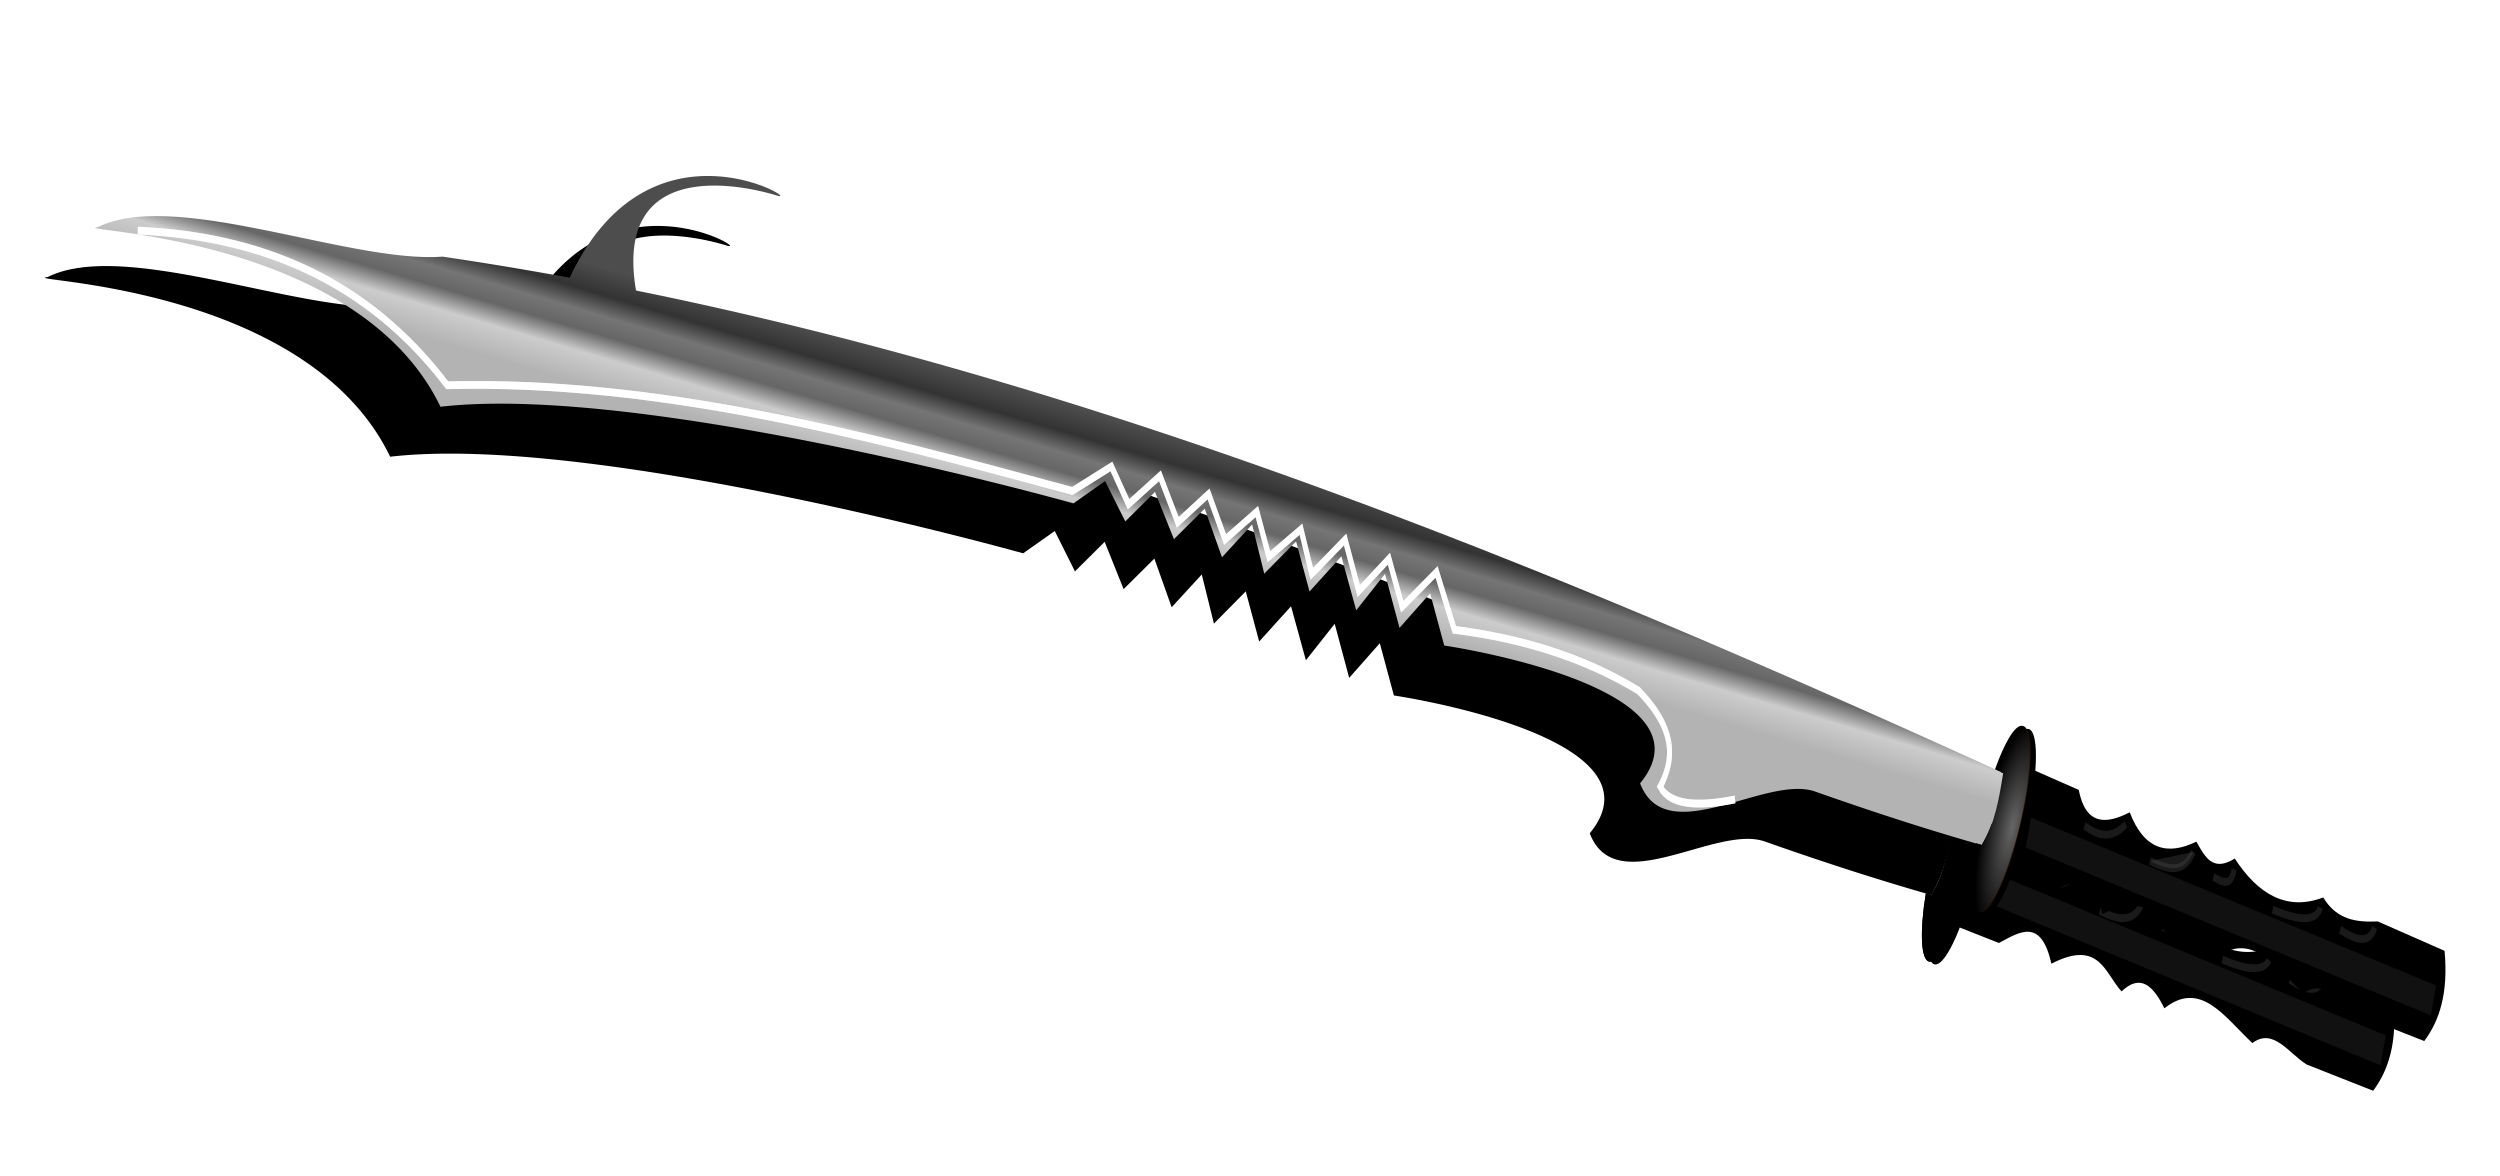
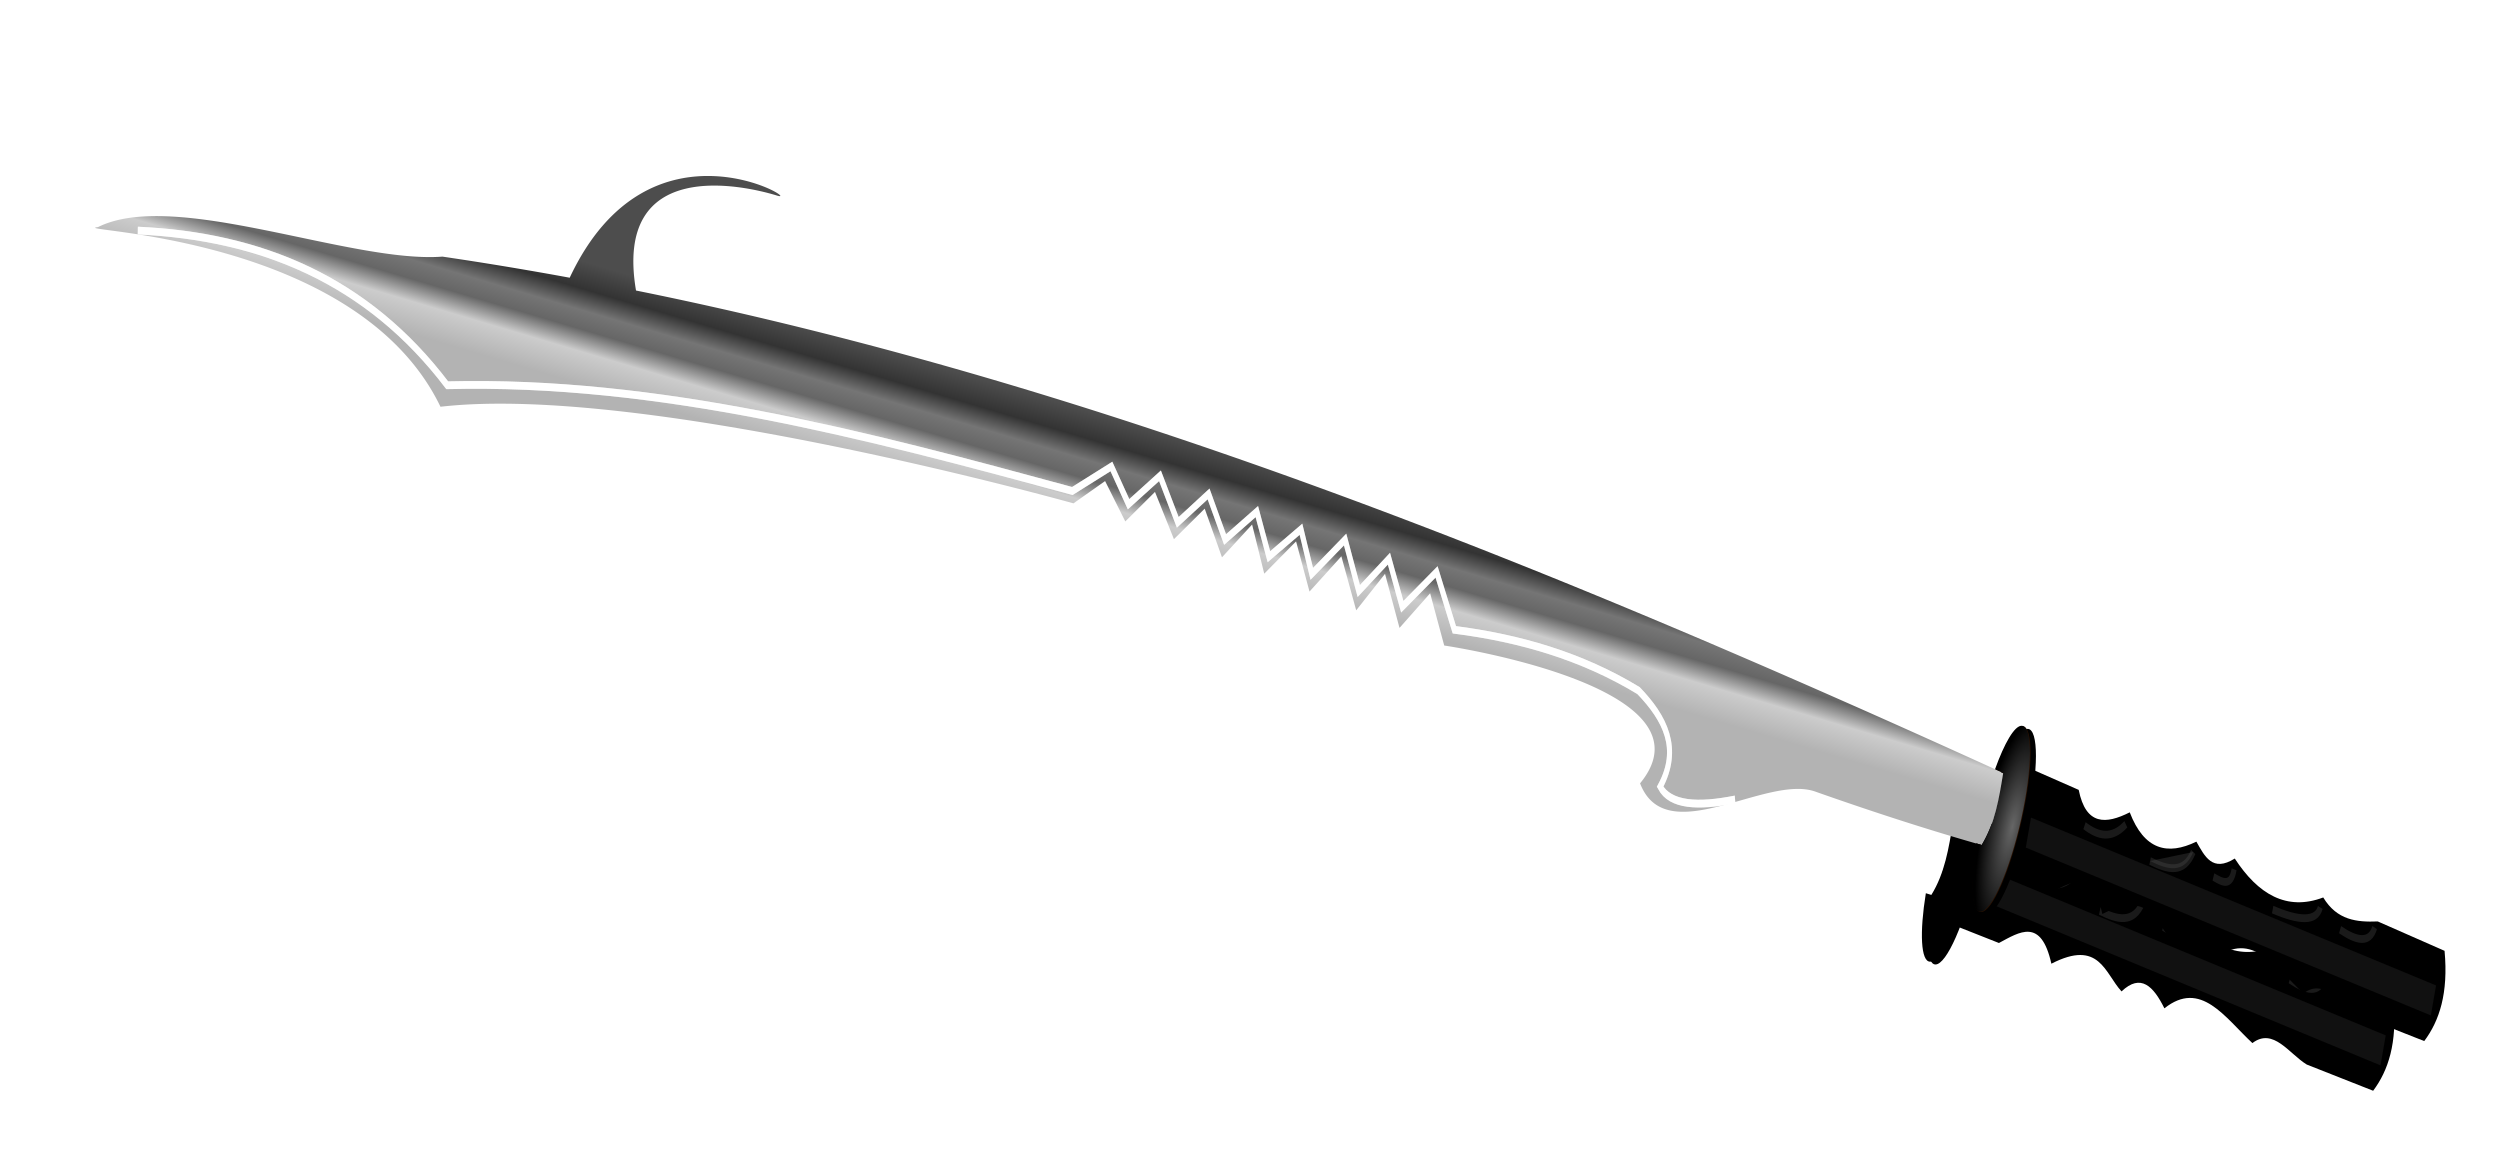
<svg xmlns="http://www.w3.org/2000/svg" viewBox="0 0 744.09 350">
  <defs>
    <filter id="i" color-interpolation-filters="sRGB">
      <feGaussianBlur stdDeviation=".978" />
    </filter>
    <filter id="b" height="2.953" width="1.317" color-interpolation-filters="sRGB" y="-.976" x="-.159">
      <feGaussianBlur stdDeviation=".543" />
    </filter>
    <filter id="c" height="2.25" width="1.304" color-interpolation-filters="sRGB" y="-.625" x="-.152">
      <feGaussianBlur stdDeviation=".543" />
    </filter>
    <filter id="d" height="2.605" width="1.635" color-interpolation-filters="sRGB" y="-.803" x="-.318">
      <feGaussianBlur stdDeviation=".543" />
    </filter>
    <filter id="e" height="2.885" width="1.276" color-interpolation-filters="sRGB" y="-.943" x="-.138">
      <feGaussianBlur stdDeviation=".543" />
    </filter>
    <filter id="f" height="2.776" width="1.379" color-interpolation-filters="sRGB" y="-.888" x="-.19">
      <feGaussianBlur stdDeviation=".543" />
    </filter>
    <filter id="g" height="1.323" width="1.087" color-interpolation-filters="sRGB" y="-.162" x="-.043">
      <feGaussianBlur stdDeviation="1.456" />
    </filter>
    <filter id="a" color-interpolation-filters="sRGB">
      <feGaussianBlur stdDeviation="2.892" />
    </filter>
    <radialGradient id="j" gradientUnits="userSpaceOnUse" cy="467.19" cx="477.98" gradientTransform="matrix(.927 .35 -.897 2.378 453.86 -810.05)" r="5.734">
      <stop offset="0" stop-color="#666" />
      <stop offset="1" />
    </radialGradient>
    <linearGradient id="h" y2="406.08" gradientUnits="userSpaceOnUse" x2="249.29" y1="421.44" x1="246.34">
      <stop offset="0" stop-color="#b3b3b3" />
      <stop offset=".264" stop-color="#ccc" />
      <stop offset=".446" stop-color="#666" />
      <stop offset=".601" stop-color="#757575" />
      <stop offset=".776" stop-color="#333" />
      <stop offset="1" stop-color="#4d4d4d" />
    </linearGradient>
  </defs>
  <g transform="matrix(1.497 0 0 2.312 -156.015 -545.783)" filter="url(#a)">
-     <path d="M181.79 294.86c40.668-3.034 125.85 12.437 125.85 12.437l6.29-2.871 4.014 5.197 5.905-3.802 3.768 6.085 6.116-3.93 3.435 6.264 5.988-4.22 2.415 6.328 6.329-4.156 2.67 6.46 6.335-4.535 2.95 6.95 5.73-4.698 2.88 6.963 6.09-4.461 2.799 6.727s54.849 5.214 38.94 17.744c5.19 8.723 25.021-1.183 34.816 1.056 11.078 2.533 22.12 4.862 33.11 6.89 2.202-2.44 3.63-5.535 4.285-9.285-88.249-26.021-177.52-49.741-271.84-62.106-4.536-17.326 21.446-13.545 28.054-12.218 5.457 1.095-25.369-11.316-41.237 10.569a1086 1086 0 00-25.298-2.715c-18.137.898-53.232-8.735-68.488-3.802-6.893.537 51.407.7 68.093 23.13z" />
    <path d="M493.22 340.12c-.896 5.389-3.275 9.666-6.06 13.637l14.488 3.705c4.127-1.427 8.379-3.298 10.427 2.666 9.558-3.192 10.606 1.213 13.952 3.567 3.821-2.36 6.352-.661 8.519 2.178 7.245-3.733 12.034 1.188 17.498 4.474 4.158-2.048 7.292 1.37 10.805 2.762l13.204 3.376c3.02-2.617 4.818-6.15 4.04-11.617l-13.273-3.781c-4.138.107-8.11-.144-10.84-3.088-7.282 1.791-12.988-.433-17.586-5.01-4.44 1.804-5.966-.28-7.632-2.174-5.727 1.802-10.372 1.08-13.246-3.774-4.731 1.544-8.721 1.712-10.144-2.89z" />
    <path d="M497.22 336.29c-1.43 0-3.42 2.247-5.281 5.594.54.159 1.084.31 1.625.469-.806 3.249-1.616 6.497-4.281 9.28-.365-.067-.73-.15-1.094-.218-1.27 5.064-1.006 8.813.844 8.813 2.219 0 5.856-5.362 8.125-11.97 2.268-6.607 2.281-11.968.062-11.968z" />
-     <path d="M496.15 335.93c-1.43 0-3.42 2.247-5.281 5.594.54.159 1.084.31 1.625.469-.806 3.249-1.616 6.497-4.281 9.28-.365-.067-.73-.15-1.094-.218-1.27 5.064-1.006 8.813.844 8.813 2.219 0 5.856-5.362 8.125-11.97 2.268-6.607 2.281-11.969.062-11.969z" />
    <path d="M496.15 335.93c-1.43 0-3.42 2.247-5.281 5.594.54.159 1.084.31 1.625.469-.806 3.249-1.616 6.497-4.281 9.28-.365-.067-.73-.15-1.094-.218-1.27 5.064-1.006 8.813.844 8.813 2.219 0 5.856-5.362 8.125-11.97 2.268-6.607 2.281-11.969.062-11.969z" />
    <path d="M508.66 348.79c2.738 1.377 5.476 1.765 8.214-.179" opacity=".322" filter="url(#b)" stroke="#fff" />
    <path d="M521.7 353.34c3.477 1.12 6.74 1.715 8.571-1.16" opacity=".322" filter="url(#c)" stroke="#fff" />
    <path d="M534.29 355.4c1.75.663 3.518 1.372 4.107-.982" opacity=".322" filter="url(#d)" stroke="#fff" />
-     <path d="M546.07 359.59c5.277 1.474 8.708 1.589 9.464-.268" opacity=".322" filter="url(#e)" stroke="#fff" />
    <path d="M559.46 362.18c3.33 1.467 5.919 1.824 6.875-.268" opacity=".322" filter="url(#f)" stroke="#fff" />
    <path d="M497.5 349.68l80.536 21.607" opacity=".255" filter="url(#g)" stroke="#fff" stroke-width="4" />
  </g>
  <path d="M165.36 414.15c40.668-3.034 125.85 12.437 125.85 12.437l6.29-2.871 4.014 5.197 5.905-3.802 3.768 6.085 6.116-3.93 3.435 6.264 5.989-4.22 2.414 6.328 6.329-4.156 2.67 6.46 6.335-4.535 2.95 6.95 5.73-4.698 2.88 6.963 6.09-4.461 2.799 6.727s54.849 5.214 38.94 17.744c5.19 8.723 25.022-1.183 34.817 1.056 11.078 2.533 22.12 4.862 33.109 6.89 2.202-2.44 3.63-5.535 4.285-9.285-88.249-26.021-177.52-49.741-271.84-62.106-4.536-17.326 21.446-13.545 28.054-12.218 5.457 1.095-25.369-11.316-41.237 10.569a1086 1086 0 00-25.298-2.715c-18.137.898-53.232-8.735-68.488-3.802-6.893.537 51.407.7 68.093 23.13z" fill="url(#h)" transform="matrix(1.497 0 0 2.312 -116.44 -836.45)" />
  <path d="M105.18 391.47c24.446.726 45.632 6.344 61.518 19.911 42.044-.676 83.179 6.37 124.29 13.614l7.766-3.157 3.409 4.862 6.25-3.662 3.536 5.998 6.124-3.662 3.283 5.871 6.313-3.598 2.4 5.808 6.376-3.535 2.146 5.745 6.63-4.42 2.714 6.63 5.998-4.167 2.652 6.187 6.818-4.483 3.536 7.45c12.973 1.077 25.326 3.39 36.618 7.829 5.3 3.572 8.36 7.464 4.293 12.374 1.99 2.407 7.535 2.593 14.9 1.641" opacity=".626" filter="url(#i)" stroke="#fff" fill="none" transform="matrix(1.497 0 0 2.312 -116.44 -836.45)" />
  <path d="M105.18 391.47c24.446.726 45.632 6.344 61.518 19.911 42.044-.676 83.179 6.37 124.29 13.614l7.766-3.157 3.409 4.862 6.25-3.662 3.536 5.998 6.124-3.662 3.283 5.871 6.313-3.598 2.4 5.808 6.376-3.535 2.146 5.745 6.63-4.42 2.714 6.63 5.998-4.167 2.652 6.187 6.818-4.483 3.536 7.45c12.973 1.077 25.326 3.39 36.618 7.829 5.3 3.572 8.36 7.464 4.293 12.374 1.99 2.407 7.535 2.593 14.9 1.641" stroke="#fff" fill="none" transform="matrix(1.497 0 0 2.312 -116.44 -836.45)" />
  <path d="M597.505 225.775c-1.342 12.46-4.903 22.349-9.075 31.531l21.696 8.566c6.18-3.299 12.546-7.626 15.613 6.164 14.312-7.38 15.881 2.807 20.892 8.249 5.722-5.457 9.51-1.529 12.756 5.036 10.85-8.63 18.02 2.746 26.201 10.344 6.227-4.735 10.919 3.17 16.18 6.388l19.771 7.806c4.523-6.052 7.215-14.223 6.05-26.861l-19.876-8.744c-6.196.248-12.144-.332-16.232-7.14-10.903 4.142-19.448-1-26.333-11.585-6.649 4.171-8.932-.645-11.427-5.026-8.576 4.168-15.531 2.5-19.835-8.726-7.084 3.57-13.06 3.958-15.19-6.682z" />
  <path d="M603.495 216.942c-2.14 0-5.121 5.195-7.908 12.934.81.368 1.624.715 2.433 1.084-1.207 7.512-2.419 15.022-6.41 21.46-.547-.156-1.092-.349-1.638-.506-1.903 11.709-1.506 20.376 1.263 20.376 3.323 0 8.77-12.396 12.166-27.674 3.397-15.279 3.417-27.675.094-27.675z" />
  <path d="M601.893 216.11c-2.14 0-5.121 5.195-7.908 12.934.81.368 1.623.715 2.433 1.084-1.207 7.512-2.42 15.022-6.41 21.46-.547-.156-1.092-.349-1.639-.506-1.902 11.708-1.505 20.376 1.264 20.376 3.323 0 8.77-12.396 12.166-27.675 3.397-15.278 3.417-27.674.094-27.674z" fill="#2b1100" />
  <path d="M479.72 455.22c-1.43 0-3.42 2.247-5.281 5.594.54.159 1.084.31 1.625.469-.806 3.249-1.616 6.497-4.281 9.28-.365-.067-.73-.15-1.094-.218-1.27 5.064-1.006 8.813.844 8.813 2.219 0 5.856-5.362 8.125-11.97 2.268-6.607 2.281-11.968.062-11.968z" fill="url(#j)" transform="matrix(1.497 0 0 2.312 -116.44 -836.45)" />
  <path d="M492.23 468.08c2.738 1.377 5.476 1.765 8.214-.179" opacity=".322" filter="url(#b)" stroke="#fff" fill="none" transform="matrix(1.497 0 0 2.312 -116.44 -836.45)" />
  <path d="M505.27 472.63c3.477 1.12 6.74 1.715 8.571-1.16" opacity=".322" filter="url(#c)" stroke="#fff" fill="#fff" transform="matrix(1.497 0 0 2.312 -116.44 -836.45)" />
  <path d="M517.86 474.68c1.75.663 3.518 1.372 4.107-.982" opacity=".322" filter="url(#d)" stroke="#fff" fill="none" transform="matrix(1.497 0 0 2.312 -116.44 -836.45)" />
  <path d="M529.64 478.88c5.277 1.474 8.708 1.589 9.464-.268" opacity=".322" filter="url(#e)" stroke="#fff" fill="none" transform="matrix(1.497 0 0 2.312 -116.44 -836.45)" />
  <path d="M543.04 481.47c3.33 1.467 5.919 1.824 6.875-.268" opacity=".322" filter="url(#f)" stroke="#fff" fill="none" transform="matrix(1.497 0 0 2.312 -116.44 -836.45)" />
  <path d="M481.07 468.97l80.536 21.607" opacity=".255" filter="url(#g)" stroke="#fff" stroke-width="4" fill="none" transform="matrix(1.497 0 0 2.312 -116.44 -836.45)" />
</svg>